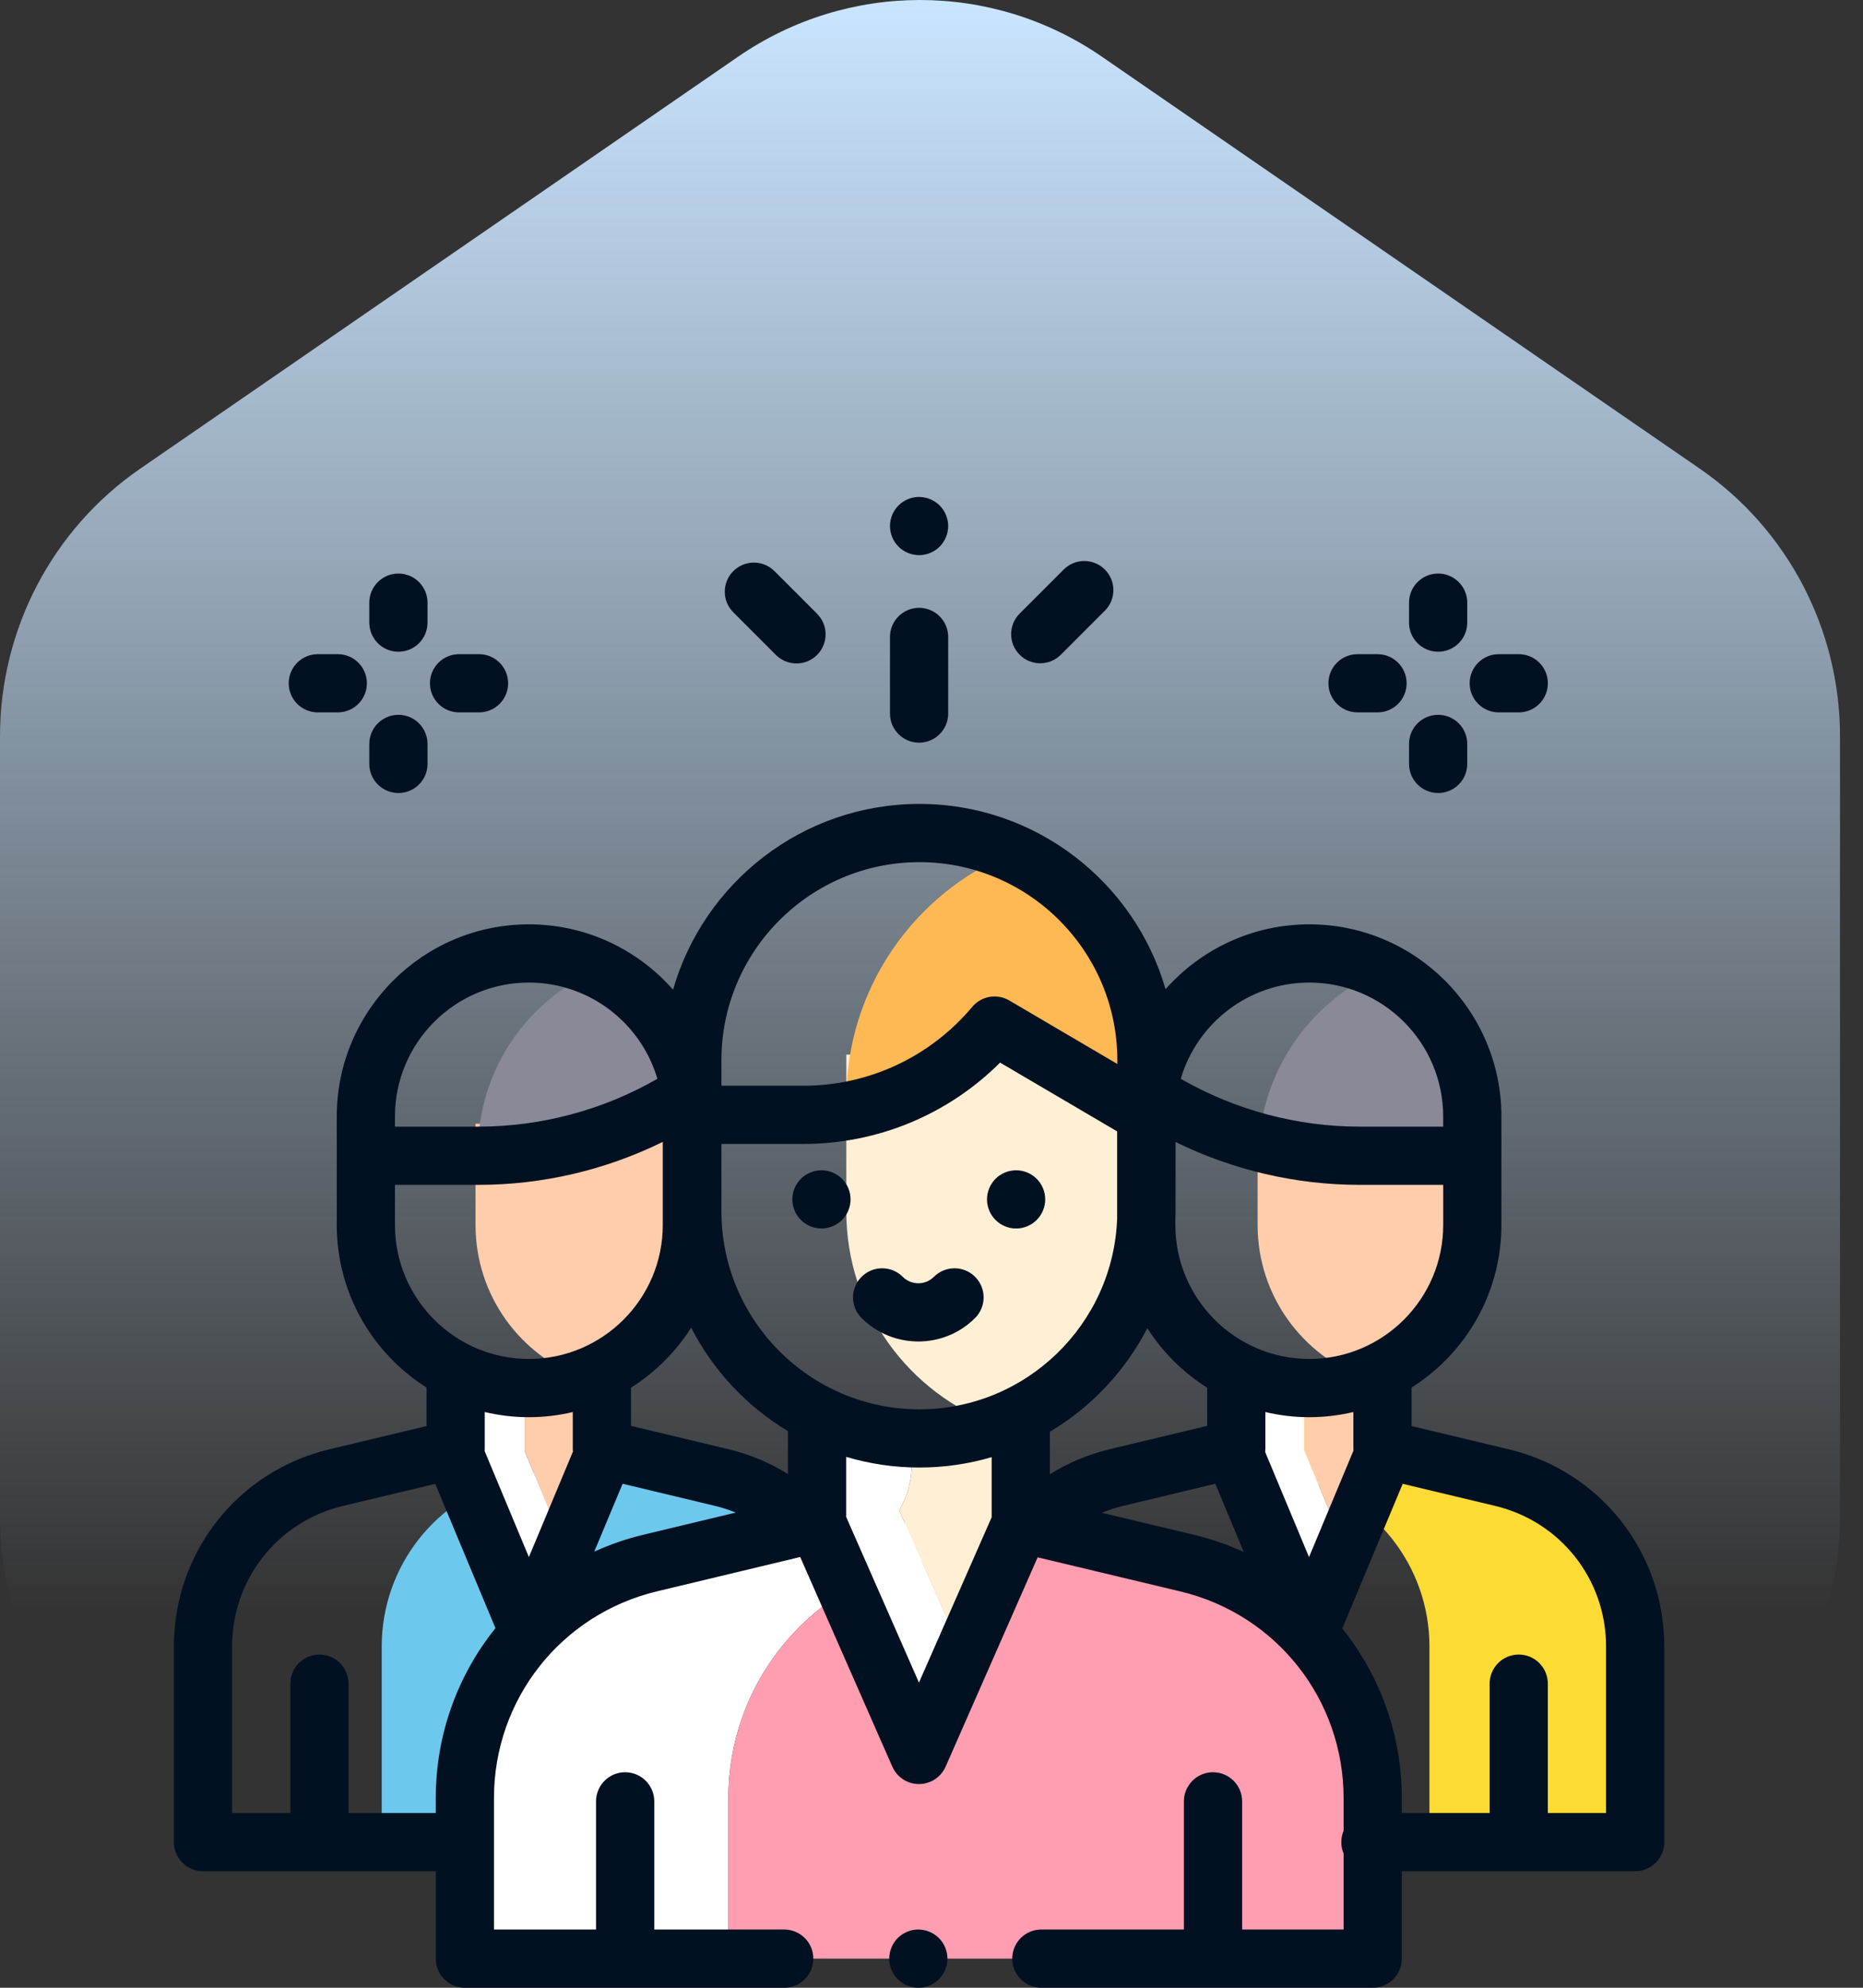
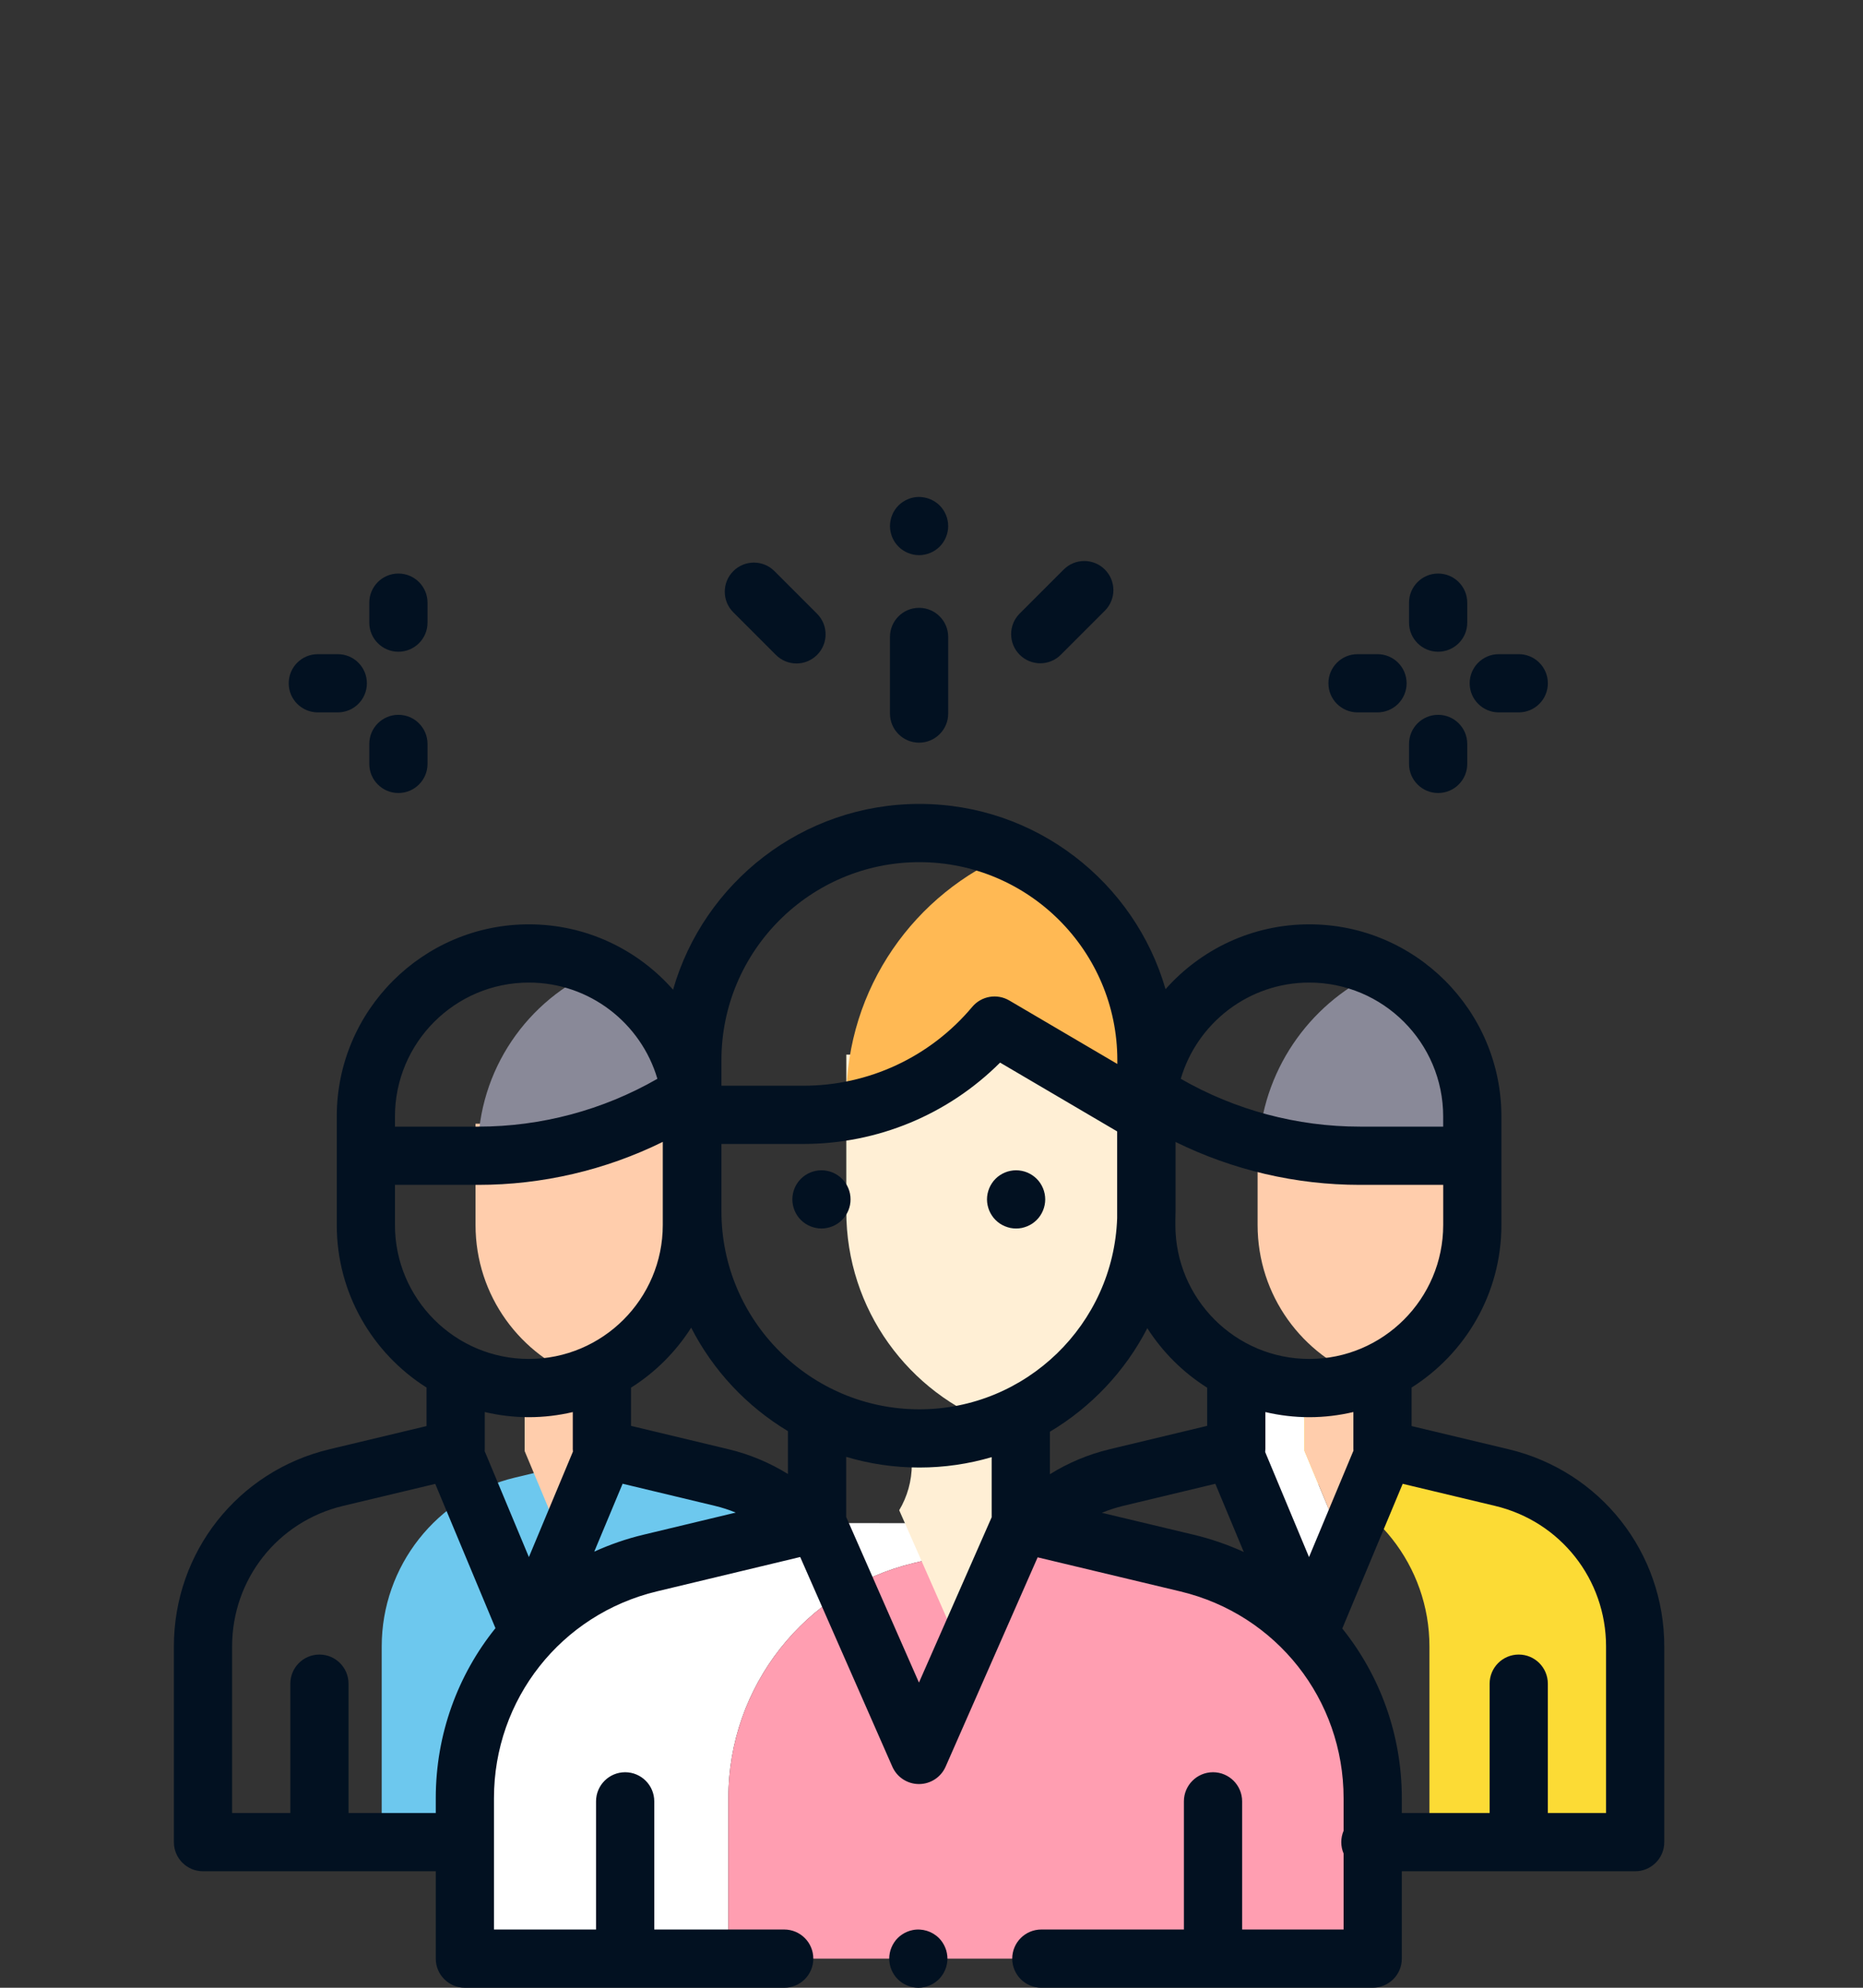
<svg xmlns="http://www.w3.org/2000/svg" width="75" height="80" viewBox="0 0 75 80" fill="none">
  <rect x="0" y="0" width="75" height="80" fill="#333333" stroke="none" />
-   <path fill-rule="evenodd" clip-rule="evenodd" d="M29.717 2.28C34.13 -0.76 39.944 -0.76 44.357 2.28L68.431 18.864C71.963 21.296 74.074 25.327 74.074 29.635V61.023C74.074 68.231 68.27 74.074 61.111 74.074H12.963C5.804 74.074 0 68.231 0 61.023V29.635C0 25.327 2.112 21.296 5.643 18.864L29.717 2.28Z" fill="url(#paint0_linear_292_227)" />
  <g clip-path="url(#clip0_292_227)">
    <path d="M29.053 59.465L24.904 58.471L20.73 59.468C17.585 60.219 15.367 63.03 15.367 66.263V74.14H18.832L32.454 61.412C31.553 60.476 30.387 59.785 29.053 59.465Z" fill="#6DC8EE" />
    <path d="M23.499 55.483C26.037 54.577 27.854 52.152 27.854 49.303V45.226H19.144V49.303C19.144 52.152 20.961 54.577 23.499 55.483Z" fill="#FFCDAC" />
    <path d="M19.241 46.515H19.252C22.085 46.515 24.865 45.746 27.295 44.29L27.854 46.515V44.935C27.854 42.317 26.32 40.058 24.102 39.005C21.245 40.218 19.241 43.05 19.241 46.35V46.515Z" fill="#898998" />
    <path d="M60.465 59.468L55.657 58.319V55.366H49.769V58.31L48.554 58.601L52.183 59.468C55.328 60.219 57.546 63.03 57.546 66.263V74.14H65.828V66.263C65.828 63.03 63.61 60.219 60.465 59.468Z" fill="#FCDB35" />
    <path d="M36.784 62.906L42.271 61.591L41.094 61.31L32.893 61.297L26.177 62.906C21.801 63.955 18.714 67.868 18.714 72.368V78.828H29.321V72.368C29.321 67.868 32.408 63.955 36.784 62.906Z" fill="white" />
    <path d="M47.792 62.91L42.271 61.591L36.784 62.906C32.408 63.955 29.321 67.868 29.321 72.369V78.828H55.262V72.374C55.262 67.871 52.172 63.956 47.792 62.91Z" fill="#FF9EB1" />
-     <path d="M21.121 55.366H18.25V58.4L21.302 65.708L22.738 62.27L21.121 58.4V55.366Z" fill="white" />
    <path d="M52.513 55.366H49.642V58.389L52.698 65.708L54.133 62.27L52.513 58.389V55.366Z" fill="white" />
    <path d="M24.358 55.366H21.121V58.4L22.738 62.27L24.358 58.389V55.366Z" fill="#FFCDAC" />
    <path d="M55.75 55.366H52.513V58.389L54.133 62.27L55.75 58.4V55.366Z" fill="#FFCDAC" />
-     <path d="M36.708 58.934V57.98H33.134V58.934C33.134 59.604 32.95 60.237 32.626 60.782L37.001 70.711L38.788 66.654L36.2 60.782C36.524 60.237 36.708 59.604 36.708 58.934Z" fill="white" />
    <path d="M40.864 58.934V57.98H36.708V58.934C36.708 59.604 36.524 60.237 36.2 60.782L38.788 66.654L41.374 60.784C41.049 60.239 40.864 59.605 40.864 58.934Z" fill="#FFEFD5" />
    <path d="M40.105 57.349C43.625 56.078 46.141 52.709 46.141 48.751V42.444H34.07V48.751C34.07 52.709 36.586 56.078 40.105 57.349Z" fill="#FFEFD5" />
    <path d="M40.733 34.325C36.824 35.926 34.07 39.768 34.07 44.254V44.716C36.38 44.309 38.496 43.102 40.026 41.276L45.976 44.772C46.032 44.734 46.086 44.695 46.141 44.656V42.668C46.141 38.95 43.919 35.753 40.733 34.325Z" fill="#FFB954" />
    <path d="M54.95 55.472C57.47 54.556 59.271 52.14 59.271 49.302V45.225H50.628V49.302C50.628 52.14 52.429 54.556 54.95 55.472Z" fill="#FFCDAC" />
    <path d="M55.614 39.051C52.88 40.238 50.918 42.866 50.684 45.977C50.88 46.029 51.077 46.078 51.276 46.123L51.358 45.793C51.668 45.979 51.984 46.153 52.302 46.321C53.108 46.448 53.925 46.515 54.747 46.515H59.271V44.935C59.271 42.355 57.781 40.123 55.614 39.051Z" fill="#898998" />
    <path d="M8.172 75.312H17.543V78.828C17.543 79.475 18.067 80 18.714 80H31.57C32.218 80 32.742 79.475 32.742 78.828C32.742 78.18 32.218 77.656 31.57 77.656H26.339V72.498C26.339 71.851 25.814 71.326 25.167 71.326C24.52 71.326 23.995 71.851 23.995 72.498V77.656H19.886V72.368C19.886 68.394 22.585 64.972 26.45 64.046L32.214 62.664L35.923 71.102C36.11 71.527 36.53 71.802 36.995 71.802H36.995C37.46 71.802 37.881 71.527 38.068 71.102L41.773 62.677L47.52 64.05C51.388 64.974 54.09 68.397 54.09 72.374V73.682C54.03 73.823 53.997 73.977 53.997 74.14C53.997 74.303 54.03 74.458 54.09 74.598V77.656H50.005V72.498C50.005 71.851 49.48 71.326 48.833 71.326C48.186 71.326 47.661 71.851 47.661 72.498V77.656H41.922C41.275 77.656 40.75 78.18 40.75 78.828C40.75 79.475 41.275 79.999 41.922 79.999H55.262C55.909 79.999 56.434 79.475 56.434 78.828V75.312H65.828C66.475 75.312 67 74.787 67 74.14V66.263C67 62.472 64.425 59.209 60.737 58.328L56.828 57.394V55.844C58.998 54.472 60.443 52.053 60.443 49.302V46.515V45.225V44.935C60.443 40.67 56.974 37.201 52.709 37.201C50.408 37.201 48.34 38.212 46.922 39.811C45.68 35.51 41.708 32.355 37.012 32.355H37.012C32.309 32.355 28.331 35.52 27.096 39.832C25.678 38.22 23.602 37.201 21.292 37.201C17.027 37.201 13.557 40.67 13.557 44.935V45.225V46.515V49.302C13.557 52.054 15.002 54.472 17.172 55.844V57.394L13.263 58.328C9.575 59.209 7 62.472 7 66.263V74.14C7 74.787 7.525 75.312 8.172 75.312ZM27.825 53.434C28.709 55.16 30.065 56.605 31.721 57.599V59.324C30.985 58.868 30.178 58.53 29.326 58.326L25.403 57.386V55.849C26.379 55.234 27.207 54.407 27.825 53.434ZM48.597 55.849V57.386L44.674 58.326C43.817 58.531 43.005 58.872 42.266 59.333V57.622C43.932 56.631 45.298 55.184 46.188 53.455C46.804 54.419 47.628 55.238 48.597 55.849ZM44.974 46.515V49.026C44.828 53.293 41.314 56.72 37.012 56.72C32.618 56.72 29.043 53.145 29.043 48.751V46.04H32.34C35.331 46.04 38.166 44.858 40.261 42.766L44.974 45.535L44.974 46.515ZM25.904 61.767C25.212 61.932 24.551 62.163 23.923 62.448L25.065 59.715L28.78 60.605C29.068 60.674 29.349 60.765 29.62 60.876L25.904 61.767ZM36.995 67.718L34.065 61.051V58.634C34.999 58.913 35.988 59.063 37.012 59.063C38.022 59.063 38.999 58.917 39.922 58.645V61.064L36.995 67.718ZM44.358 60.885C44.636 60.77 44.925 60.676 45.22 60.605L48.926 59.717L50.072 62.462C49.437 62.172 48.766 61.938 48.064 61.77L44.358 60.885ZM64.656 66.263V72.968H62.312V67.762C62.312 67.115 61.788 66.59 61.141 66.59C60.493 66.59 59.969 67.115 59.969 67.762V72.968H56.434V72.374C56.434 69.808 55.549 67.424 54.037 65.542L56.469 59.718L60.193 60.608C62.821 61.236 64.656 63.561 64.656 66.263ZM54.487 58.383L52.698 62.667L50.933 58.439C50.938 58.396 50.941 58.354 50.941 58.311C50.941 58.3 50.941 58.289 50.941 58.278V56.831C51.509 56.964 52.1 57.037 52.709 57.037C53.32 57.037 53.914 56.963 54.484 56.829V58.319C54.484 58.341 54.486 58.361 54.487 58.383ZM52.709 54.693C49.736 54.693 47.318 52.275 47.318 49.302V49.111C47.322 48.992 47.325 48.871 47.325 48.751V45.96C49.629 47.093 52.168 47.687 54.748 47.687H58.1V49.302C58.099 52.275 55.681 54.693 52.709 54.693ZM52.709 39.545C55.681 39.545 58.099 41.963 58.099 44.935V45.225V45.343H54.748C52.216 45.343 49.728 44.678 47.535 43.418C48.192 41.182 50.263 39.545 52.709 39.545ZM29.043 42.668C29.043 38.274 32.618 34.699 37.012 34.699C41.406 34.699 44.981 38.274 44.981 42.668V42.821L40.632 40.266C40.138 39.976 39.508 40.085 39.14 40.523C37.45 42.54 34.972 43.697 32.34 43.697H29.043V43.072V42.668ZM15.9 44.935C15.9 41.963 18.319 39.545 21.291 39.545C23.737 39.545 25.808 41.182 26.465 43.418C24.272 44.678 21.784 45.343 19.252 45.343H15.9V45.226V44.935ZM15.9 47.687H19.252C21.834 47.687 24.377 47.092 26.682 45.957V46.515V49.303C26.682 52.275 24.264 54.693 21.291 54.693C18.319 54.693 15.9 52.275 15.9 49.303V47.687ZM21.291 57.037C21.9 57.037 22.491 56.964 23.059 56.831V58.245C23.058 58.267 23.058 58.289 23.058 58.311C23.058 58.348 23.061 58.385 23.065 58.422L21.292 62.667L19.512 58.404C19.514 58.376 19.515 58.348 19.515 58.319V56.829C20.086 56.964 20.68 57.037 21.291 57.037ZM9.344 66.263C9.344 63.561 11.179 61.236 13.807 60.608L17.522 59.721L19.946 65.528C18.43 67.411 17.543 69.799 17.543 72.368V72.968H14.031V67.762C14.031 67.115 13.507 66.59 12.859 66.59C12.212 66.59 11.688 67.115 11.688 67.762V72.968H9.344V66.263Z" fill="#021121" />
    <path d="M54.651 28.671H55.455C56.102 28.671 56.627 28.147 56.627 27.5C56.627 26.852 56.102 26.328 55.455 26.328H54.651C54.004 26.328 53.479 26.852 53.479 27.5C53.479 28.147 54.004 28.671 54.651 28.671Z" fill="#021121" />
    <path d="M60.337 28.671H61.141C61.788 28.671 62.313 28.147 62.313 27.5C62.313 26.852 61.788 26.328 61.141 26.328H60.337C59.69 26.328 59.165 26.852 59.165 27.5C59.165 28.147 59.69 28.671 60.337 28.671Z" fill="#021121" />
    <path d="M34.152 47.823C34.123 47.752 34.087 47.684 34.044 47.621C34.001 47.556 33.952 47.496 33.898 47.443C33.844 47.389 33.784 47.339 33.72 47.297C33.656 47.255 33.589 47.219 33.518 47.189C33.447 47.16 33.373 47.138 33.299 47.123C33.148 47.092 32.992 47.092 32.841 47.123C32.766 47.138 32.692 47.16 32.622 47.189C32.55 47.219 32.482 47.255 32.419 47.297C32.355 47.339 32.295 47.389 32.241 47.443C32.023 47.66 31.898 47.963 31.898 48.271C31.898 48.347 31.905 48.425 31.921 48.499C31.936 48.575 31.958 48.648 31.988 48.719C32.017 48.79 32.053 48.858 32.095 48.921C32.138 48.986 32.187 49.046 32.241 49.099C32.295 49.153 32.354 49.203 32.419 49.245C32.482 49.287 32.55 49.323 32.622 49.353C32.692 49.382 32.766 49.405 32.841 49.419C32.916 49.435 32.993 49.443 33.069 49.443C33.377 49.443 33.68 49.318 33.898 49.099C33.952 49.046 34.001 48.986 34.044 48.921C34.086 48.858 34.123 48.79 34.152 48.719C34.181 48.648 34.203 48.575 34.219 48.499C34.234 48.425 34.241 48.347 34.241 48.271C34.241 48.195 34.234 48.117 34.219 48.042C34.204 47.968 34.182 47.894 34.152 47.823Z" fill="#021121" />
    <path d="M40.077 47.443C40.023 47.496 39.974 47.556 39.932 47.621C39.89 47.684 39.853 47.752 39.824 47.823C39.795 47.894 39.773 47.968 39.757 48.042C39.742 48.117 39.734 48.195 39.734 48.271C39.734 48.347 39.742 48.425 39.757 48.499C39.773 48.575 39.795 48.648 39.824 48.72C39.853 48.79 39.89 48.858 39.932 48.921C39.974 48.986 40.023 49.046 40.077 49.099C40.131 49.153 40.191 49.203 40.255 49.246C40.319 49.288 40.386 49.323 40.458 49.353C40.528 49.382 40.602 49.405 40.677 49.421C40.752 49.436 40.83 49.443 40.906 49.443C40.983 49.443 41.059 49.436 41.135 49.421C41.209 49.405 41.283 49.382 41.355 49.353C41.425 49.323 41.493 49.288 41.556 49.246C41.62 49.203 41.68 49.153 41.735 49.099C41.953 48.882 42.078 48.579 42.078 48.271C42.078 47.963 41.953 47.66 41.735 47.443C41.68 47.389 41.62 47.339 41.556 47.297C41.493 47.255 41.425 47.219 41.355 47.189C41.283 47.16 41.209 47.137 41.135 47.123C40.984 47.092 40.828 47.092 40.677 47.123C40.602 47.137 40.528 47.16 40.458 47.189C40.386 47.219 40.319 47.255 40.255 47.297C40.191 47.339 40.131 47.389 40.077 47.443Z" fill="#021121" />
-     <path d="M37.598 51.387C37.252 51.734 36.688 51.734 36.341 51.387C35.884 50.93 35.142 50.93 34.684 51.387C34.226 51.845 34.226 52.587 34.684 53.045C35.314 53.675 36.142 53.99 36.97 53.99C37.798 53.99 38.625 53.675 39.255 53.045C39.713 52.587 39.713 51.845 39.255 51.387C38.798 50.93 38.056 50.93 37.598 51.387Z" fill="#021121" />
    <path d="M57.896 31.916C58.543 31.916 59.068 31.392 59.068 30.744V29.941C59.068 29.293 58.543 28.769 57.896 28.769C57.249 28.769 56.724 29.293 56.724 29.941V30.744C56.724 31.392 57.249 31.916 57.896 31.916Z" fill="#021121" />
    <path d="M57.896 26.23C58.543 26.23 59.068 25.706 59.068 25.058V24.255C59.068 23.608 58.543 23.083 57.896 23.083C57.249 23.083 56.724 23.608 56.724 24.255V25.058C56.724 25.706 57.249 26.23 57.896 26.23Z" fill="#021121" />
    <path d="M12.794 28.671H13.598C14.245 28.671 14.77 28.147 14.77 27.5C14.77 26.852 14.245 26.328 13.598 26.328H12.794C12.147 26.328 11.623 26.852 11.623 27.5C11.623 28.147 12.147 28.671 12.794 28.671Z" fill="#021121" />
-     <path d="M18.48 28.671H19.284C19.931 28.671 20.456 28.147 20.456 27.5C20.456 26.852 19.931 26.328 19.284 26.328H18.48C17.833 26.328 17.309 26.852 17.309 27.5C17.309 28.147 17.833 28.671 18.48 28.671Z" fill="#021121" />
    <path d="M16.039 31.916C16.686 31.916 17.211 31.392 17.211 30.744V29.941C17.211 29.293 16.686 28.769 16.039 28.769C15.392 28.769 14.867 29.293 14.867 29.941V30.744C14.867 31.392 15.392 31.916 16.039 31.916Z" fill="#021121" />
    <path d="M16.039 26.23C16.686 26.23 17.211 25.706 17.211 25.058V24.255C17.211 23.608 16.686 23.083 16.039 23.083C15.392 23.083 14.867 23.608 14.867 24.255V25.058C14.867 25.706 15.392 26.23 16.039 26.23Z" fill="#021121" />
    <path d="M37 29.89C37.647 29.89 38.172 29.365 38.172 28.718V25.635C38.172 24.988 37.647 24.463 37 24.463C36.353 24.463 35.828 24.988 35.828 25.635V28.718C35.828 29.365 36.353 29.89 37 29.89Z" fill="#021121" />
    <path d="M35.918 21.62C35.948 21.691 35.984 21.759 36.026 21.822C36.068 21.886 36.118 21.946 36.172 22C36.225 22.054 36.285 22.103 36.35 22.145C36.413 22.188 36.481 22.224 36.552 22.253C36.623 22.282 36.697 22.305 36.772 22.32C36.846 22.335 36.924 22.343 37 22.343C37.308 22.343 37.611 22.218 37.828 22C37.882 21.946 37.932 21.886 37.974 21.822C38.016 21.759 38.052 21.691 38.081 21.62C38.111 21.549 38.134 21.475 38.148 21.4C38.164 21.325 38.172 21.248 38.172 21.172C38.172 21.095 38.164 21.018 38.148 20.943C38.134 20.868 38.111 20.794 38.081 20.724C38.052 20.652 38.016 20.584 37.974 20.521C37.932 20.457 37.882 20.397 37.828 20.343C37.557 20.071 37.152 19.946 36.771 20.023C36.696 20.037 36.622 20.061 36.552 20.09C36.481 20.119 36.413 20.155 36.35 20.198C36.285 20.24 36.225 20.289 36.171 20.343C36.117 20.397 36.068 20.457 36.026 20.521C35.984 20.584 35.947 20.652 35.918 20.724C35.889 20.794 35.867 20.868 35.852 20.943C35.836 21.018 35.828 21.095 35.828 21.172C35.828 21.248 35.836 21.325 35.852 21.4C35.867 21.475 35.889 21.549 35.918 21.62Z" fill="#021121" />
    <path d="M31.236 26.358C31.465 26.587 31.765 26.702 32.065 26.702C32.364 26.702 32.664 26.587 32.893 26.358C33.351 25.901 33.351 25.159 32.893 24.701L31.178 22.986C30.721 22.528 29.979 22.528 29.521 22.986C29.063 23.444 29.063 24.186 29.521 24.643L31.236 26.358Z" fill="#021121" />
    <path d="M41.878 26.695C42.178 26.695 42.478 26.58 42.707 26.351L44.479 24.579C44.937 24.122 44.937 23.379 44.479 22.922C44.021 22.464 43.279 22.464 42.822 22.922L41.049 24.694C40.592 25.151 40.592 25.894 41.049 26.351C41.278 26.58 41.578 26.695 41.878 26.695Z" fill="#021121" />
    <path d="M35.996 79.478C36.038 79.543 36.087 79.602 36.141 79.656C36.195 79.71 36.255 79.759 36.319 79.802C36.383 79.844 36.451 79.88 36.522 79.909C36.592 79.939 36.666 79.962 36.741 79.976C36.816 79.991 36.894 80 36.97 80C37.278 80 37.58 79.874 37.798 79.656C37.852 79.602 37.901 79.543 37.943 79.478C37.986 79.415 38.022 79.347 38.051 79.275C38.081 79.205 38.104 79.131 38.118 79.056C38.133 78.981 38.142 78.904 38.142 78.828C38.142 78.751 38.133 78.674 38.118 78.599C38.104 78.524 38.081 78.45 38.051 78.38C38.022 78.309 37.986 78.241 37.943 78.177C37.901 78.113 37.852 78.053 37.798 77.999C37.526 77.727 37.122 77.602 36.741 77.679C36.666 77.693 36.592 77.717 36.522 77.746C36.45 77.775 36.383 77.812 36.319 77.854C36.255 77.896 36.195 77.945 36.141 77.999C36.087 78.053 36.038 78.113 35.996 78.177C35.954 78.241 35.917 78.309 35.888 78.38C35.859 78.45 35.835 78.524 35.821 78.599C35.806 78.674 35.798 78.751 35.798 78.828C35.798 78.904 35.806 78.981 35.821 79.056C35.835 79.131 35.859 79.205 35.888 79.275C35.917 79.347 35.954 79.415 35.996 79.478Z" fill="#021121" />
  </g>
  <defs>
    <linearGradient id="paint0_linear_292_227" x1="37.037" y1="0" x2="37.037" y2="74.074" gradientUnits="userSpaceOnUse">
      <stop stop-color="#CAE5FF" />
      <stop offset="0.875" stop-color="#CAE5FF" stop-opacity="0" />
    </linearGradient>
    <clipPath id="clip0_292_227">
      <rect width="60" height="60" fill="white" transform="translate(7 20)" />
    </clipPath>
  </defs>
</svg>